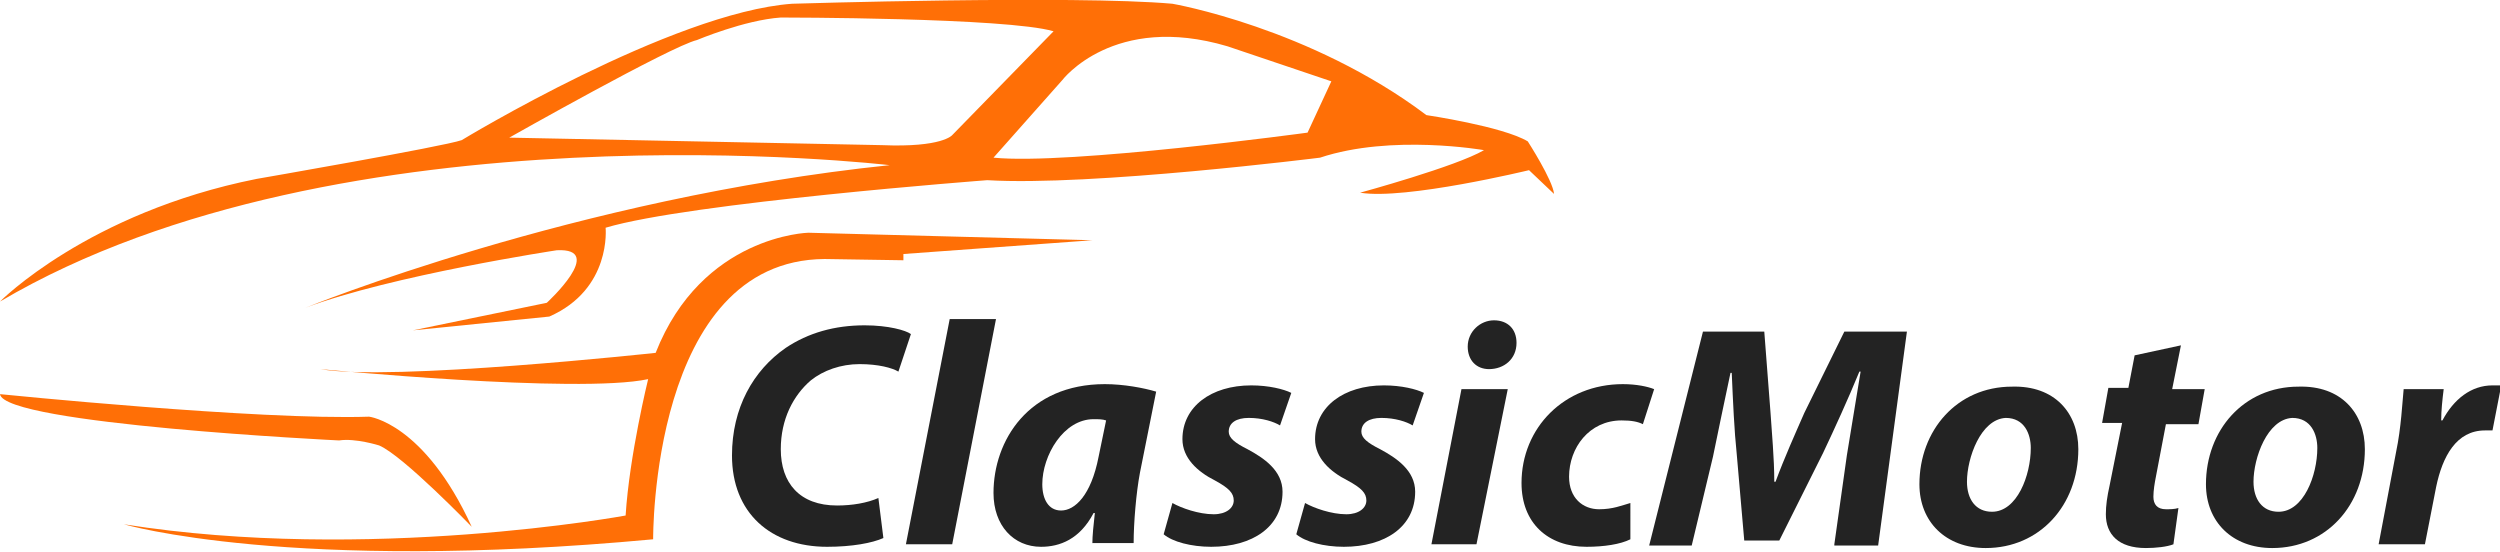
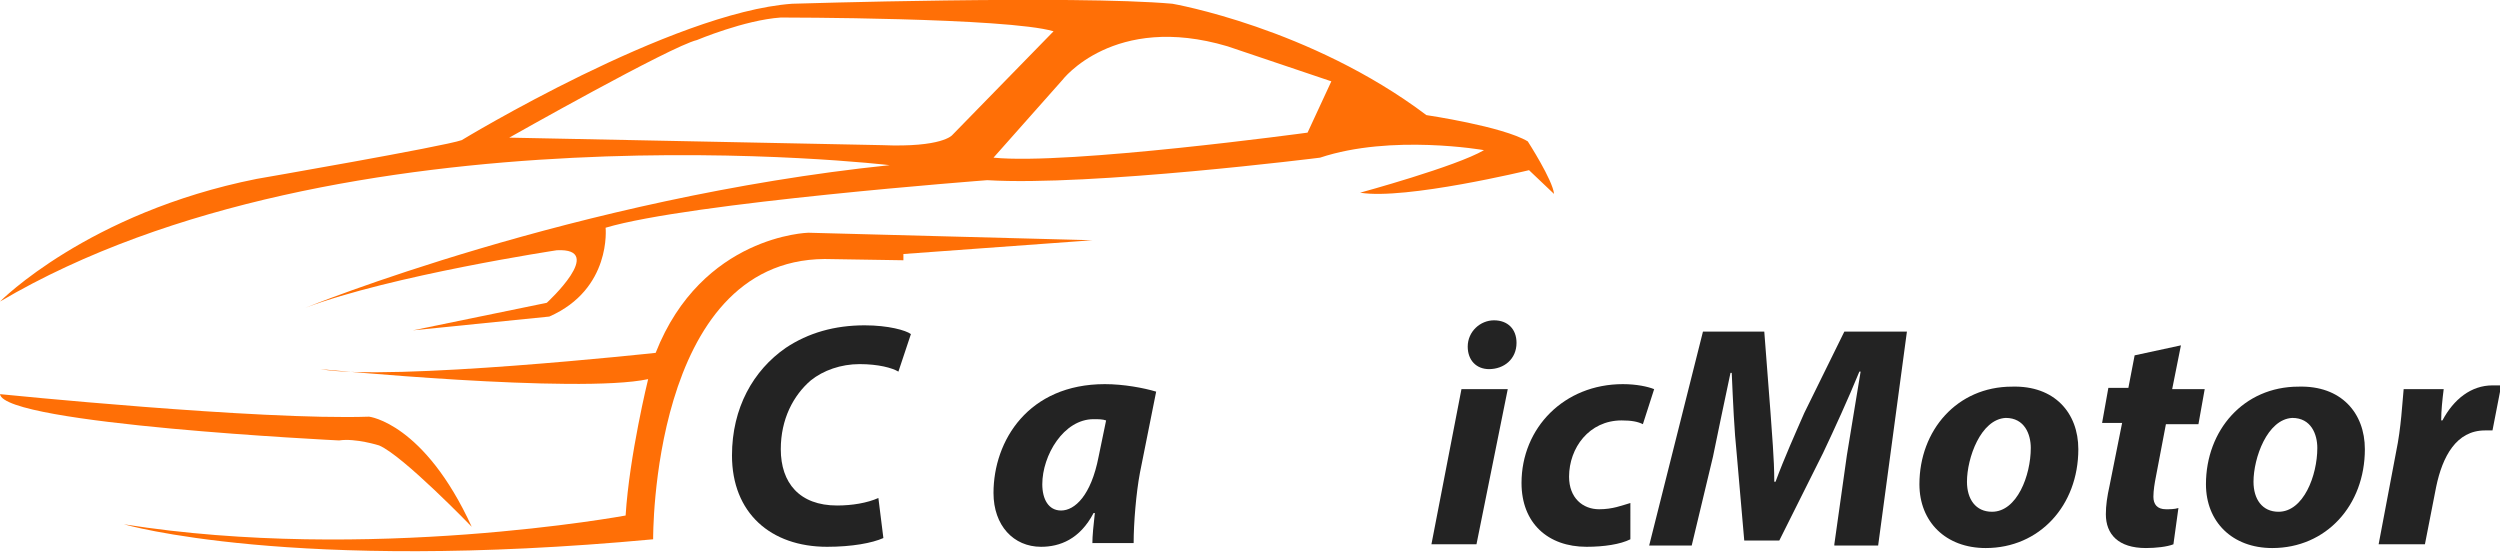
<svg xmlns="http://www.w3.org/2000/svg" version="1.1" id="Layer_1" x="0px" y="0px" width="199.8px" height="44.1px" viewBox="0 0 199.8 44.1" style="enable-background:new 0 0 199.8 44.1;" xml:space="preserve">
  <style type="text/css">
	.st0{fill:#232323;}
	.st1{fill:#FF6F06;}
</style>
  <g>
    <g>
      <g>
        <path class="st0" d="M70.6,43c-0.9,0.4-2.5,0.7-4.5,0.7c-4.5,0-7.6-2.7-7.6-7.3c0-3.8,1.7-6.8,4.3-8.6c1.8-1.2,3.9-1.8,6.3-1.8     c1.9,0,3.3,0.4,3.7,0.7l-1,3c-0.5-0.3-1.6-0.6-3.1-0.6c-1.5,0-2.9,0.5-3.9,1.3c-1.4,1.2-2.4,3.1-2.4,5.5c0,2.7,1.5,4.5,4.5,4.5     c1.2,0,2.4-0.2,3.3-0.6L70.6,43z" />
-         <path class="st0" d="M72.4,43.5l3.5-18h3.7l-3.5,18H72.4z" />
        <path class="st0" d="M87.3,43.5c0-0.7,0.1-1.6,0.2-2.5h-0.1c-1.1,2.1-2.7,2.7-4.2,2.7c-2.2,0-3.8-1.7-3.8-4.3     c0-4.2,2.8-8.7,8.9-8.7c1.5,0,3.1,0.3,4.1,0.6l-1.3,6.5c-0.3,1.6-0.5,4-0.5,5.6H87.3z M88.4,33.6c-0.3-0.1-0.6-0.1-1-0.1     c-2.4,0-4.1,2.9-4.1,5.2c0,1.2,0.5,2.1,1.5,2.1c1.1,0,2.4-1.2,3-4.3L88.4,33.6z" />
-         <path class="st0" d="M93.7,40.2c0.7,0.4,2.1,0.9,3.3,0.9c1,0,1.6-0.5,1.6-1.1c0-0.6-0.4-1-1.5-1.6c-1.4-0.7-2.6-1.8-2.6-3.3     c0-2.6,2.3-4.3,5.5-4.3c1.4,0,2.6,0.3,3.2,0.6l-0.9,2.6c-0.5-0.3-1.4-0.6-2.5-0.6c-1,0-1.6,0.4-1.6,1.1c0,0.5,0.5,0.9,1.5,1.4     c1.3,0.7,2.8,1.7,2.8,3.4c0,2.8-2.4,4.4-5.7,4.4c-1.6,0-3.1-0.4-3.8-1L93.7,40.2z" />
-         <path class="st0" d="M104.3,40.2c0.7,0.4,2.1,0.9,3.3,0.9c1,0,1.6-0.5,1.6-1.1c0-0.6-0.4-1-1.5-1.6c-1.4-0.7-2.6-1.8-2.6-3.3     c0-2.6,2.3-4.3,5.5-4.3c1.4,0,2.6,0.3,3.2,0.6l-0.9,2.6c-0.5-0.3-1.4-0.6-2.5-0.6c-1,0-1.6,0.4-1.6,1.1c0,0.5,0.5,0.9,1.5,1.4     c1.3,0.7,2.8,1.7,2.8,3.4c0,2.8-2.4,4.4-5.7,4.4c-1.6,0-3.1-0.4-3.8-1L104.3,40.2z" />
        <path class="st0" d="M114.4,43.5l2.4-12.4h3.7L118,43.5H114.4z M117.3,27.7c0-1.2,1-2.1,2.1-2.1c1.1,0,1.8,0.7,1.8,1.8     c0,1.3-1,2.1-2.2,2.1C118,29.5,117.3,28.8,117.3,27.7z" />
        <path class="st0" d="M130.3,43.1c-0.8,0.4-2.1,0.6-3.5,0.6c-3.1,0-5.2-1.9-5.2-5.1c0-4.4,3.4-7.9,8.1-7.9c1.1,0,2,0.2,2.5,0.4     l-0.9,2.8c-0.4-0.2-0.9-0.3-1.7-0.3c-2.6,0-4.2,2.2-4.2,4.5c0,1.7,1.1,2.6,2.4,2.6c1.1,0,1.8-0.3,2.5-0.5L130.3,43.1z" />
        <path class="st0" d="M146.6,43.5l1-7.1c0.3-1.9,0.7-4.2,1.1-6.7h-0.1c-0.9,2.2-2,4.6-2.9,6.5l-3.5,7h-2.8l-0.6-6.9     c-0.2-1.9-0.3-4.2-0.4-6.5h-0.1c-0.5,2.3-1,4.8-1.4,6.7l-1.7,7.1h-3.4l4.3-17.1h4.9l0.5,6.5c0.1,1.6,0.3,3.6,0.3,5.5h0.1     c0.7-1.9,1.6-3.9,2.3-5.5l3.2-6.5h5l-2.3,17.1H146.6z" />
        <path class="st0" d="M166.1,35.9c0,4.5-3.1,7.9-7.4,7.9c-3.2,0-5.3-2.1-5.3-5.1c0-4.3,3-7.8,7.4-7.8     C164.2,30.8,166.1,33,166.1,35.9z M157.2,38.5c0,1.4,0.7,2.4,2,2.4c2,0,3.1-2.9,3.1-5.1c0-1.1-0.5-2.4-2-2.4     C158.3,33.5,157.2,36.6,157.2,38.5z" />
        <path class="st0" d="M174.3,27.6l-0.7,3.5h2.6l-0.5,2.8h-2.6l-0.8,4.2c-0.1,0.5-0.2,1.1-0.2,1.6c0,0.6,0.3,1,1,1     c0.3,0,0.7,0,1-0.1l-0.4,2.9c-0.5,0.2-1.4,0.3-2.2,0.3c-2.2,0-3.2-1.1-3.2-2.7c0-0.7,0.1-1.4,0.3-2.3l1-5h-1.6l0.5-2.8h1.6     l0.5-2.6L174.3,27.6z" />
        <path class="st0" d="M189,35.9c0,4.5-3.1,7.9-7.4,7.9c-3.2,0-5.3-2.1-5.3-5.1c0-4.3,3-7.8,7.4-7.8C187.1,30.8,189,33,189,35.9z      M180.1,38.5c0,1.4,0.7,2.4,2,2.4c2,0,3.1-2.9,3.1-5.1c0-1.1-0.5-2.4-2-2.4C181.2,33.5,180.1,36.6,180.1,38.5z" />
        <path class="st0" d="M190.1,43.5l1.4-7.4c0.4-1.9,0.5-4,0.6-5h3.2c-0.1,0.8-0.2,1.7-0.2,2.5h0.1c0.9-1.7,2.3-2.8,4-2.8     c0.2,0,0.5,0,0.7,0l-0.7,3.6c-0.2,0-0.4,0-0.6,0c-2.3,0-3.4,2.1-3.9,4.5l-0.9,4.6H190.1z" />
      </g>
    </g>
    <g>
      <g>
        <g>
          <path class="st1" d="M0,31.5c0,0,20.7,2.1,29.5,1.8c0,0,4.4,0.5,8.2,8.8c0,0-5.5-5.7-7.4-6.5c0,0-1.9-0.6-3.2-0.4      C27.1,35.2,0.3,33.9,0,31.5z" />
          <path class="st1" d="M72.2,20.8v-0.5l15.1-1.1l-22.7-0.6c0,0-8.5,0.2-12.2,9.6c0,0-21.2,2.3-26.8,1.3c0,0,20.6,2,26.2,0.8      c0,0-1.5,6.1-1.8,10.9c0,0-20.6,3.8-40.1,0.7c0,0,13.3,3.9,42.3,1.2c0,0-0.2-22.3,13.7-22.4" />
          <path class="st1" d="M122.1,11.3c-2-1.2-8.1-2.1-8.1-2.1c-9.3-7-20.3-8.9-20.3-8.9c-7.9-0.7-30.4,0-30.4,0      c-9.6,0.7-26.4,10.9-26.4,10.9c-1.4,0.5-16.4,3.1-16.4,3.1C7,17,0,24.1,0,24.1C27.3,8,71.1,13.2,71.1,13.2      c-25.1,2.6-46.7,11.4-46.7,11.4c6.9-2.6,20.1-4.6,20.1-4.6c4-0.2-0.8,4.2-0.8,4.2L33,26.4l10.9-1.1c5-2.2,4.5-7.1,4.5-7.1      c6.7-2,30.5-3.8,30.5-3.8c8.3,0.5,26.6-1.8,26.6-1.8c5.7-1.9,13.1-0.6,13.1-0.6c-2.2,1.3-9.9,3.4-9.9,3.4      c3.6,0.6,13.5-1.8,13.5-1.8l2,1.9C124.1,14.4,122.1,11.3,122.1,11.3z M76.1,10.8c0,0-0.8,1-5.6,0.8l-29.8-0.6      c0,0,12.9-7.3,15-7.8c0,0,3.8-1.6,6.7-1.8c0,0,18.1,0,21.8,1.1L76.1,10.8z M104.5,10.6c0,0-19.1,2.6-25.1,2l5.5-6.2      c0,0,4.1-5.4,13.2-2.7l8.3,2.8L104.5,10.6z" />
        </g>
      </g>
    </g>
  </g>
</svg>